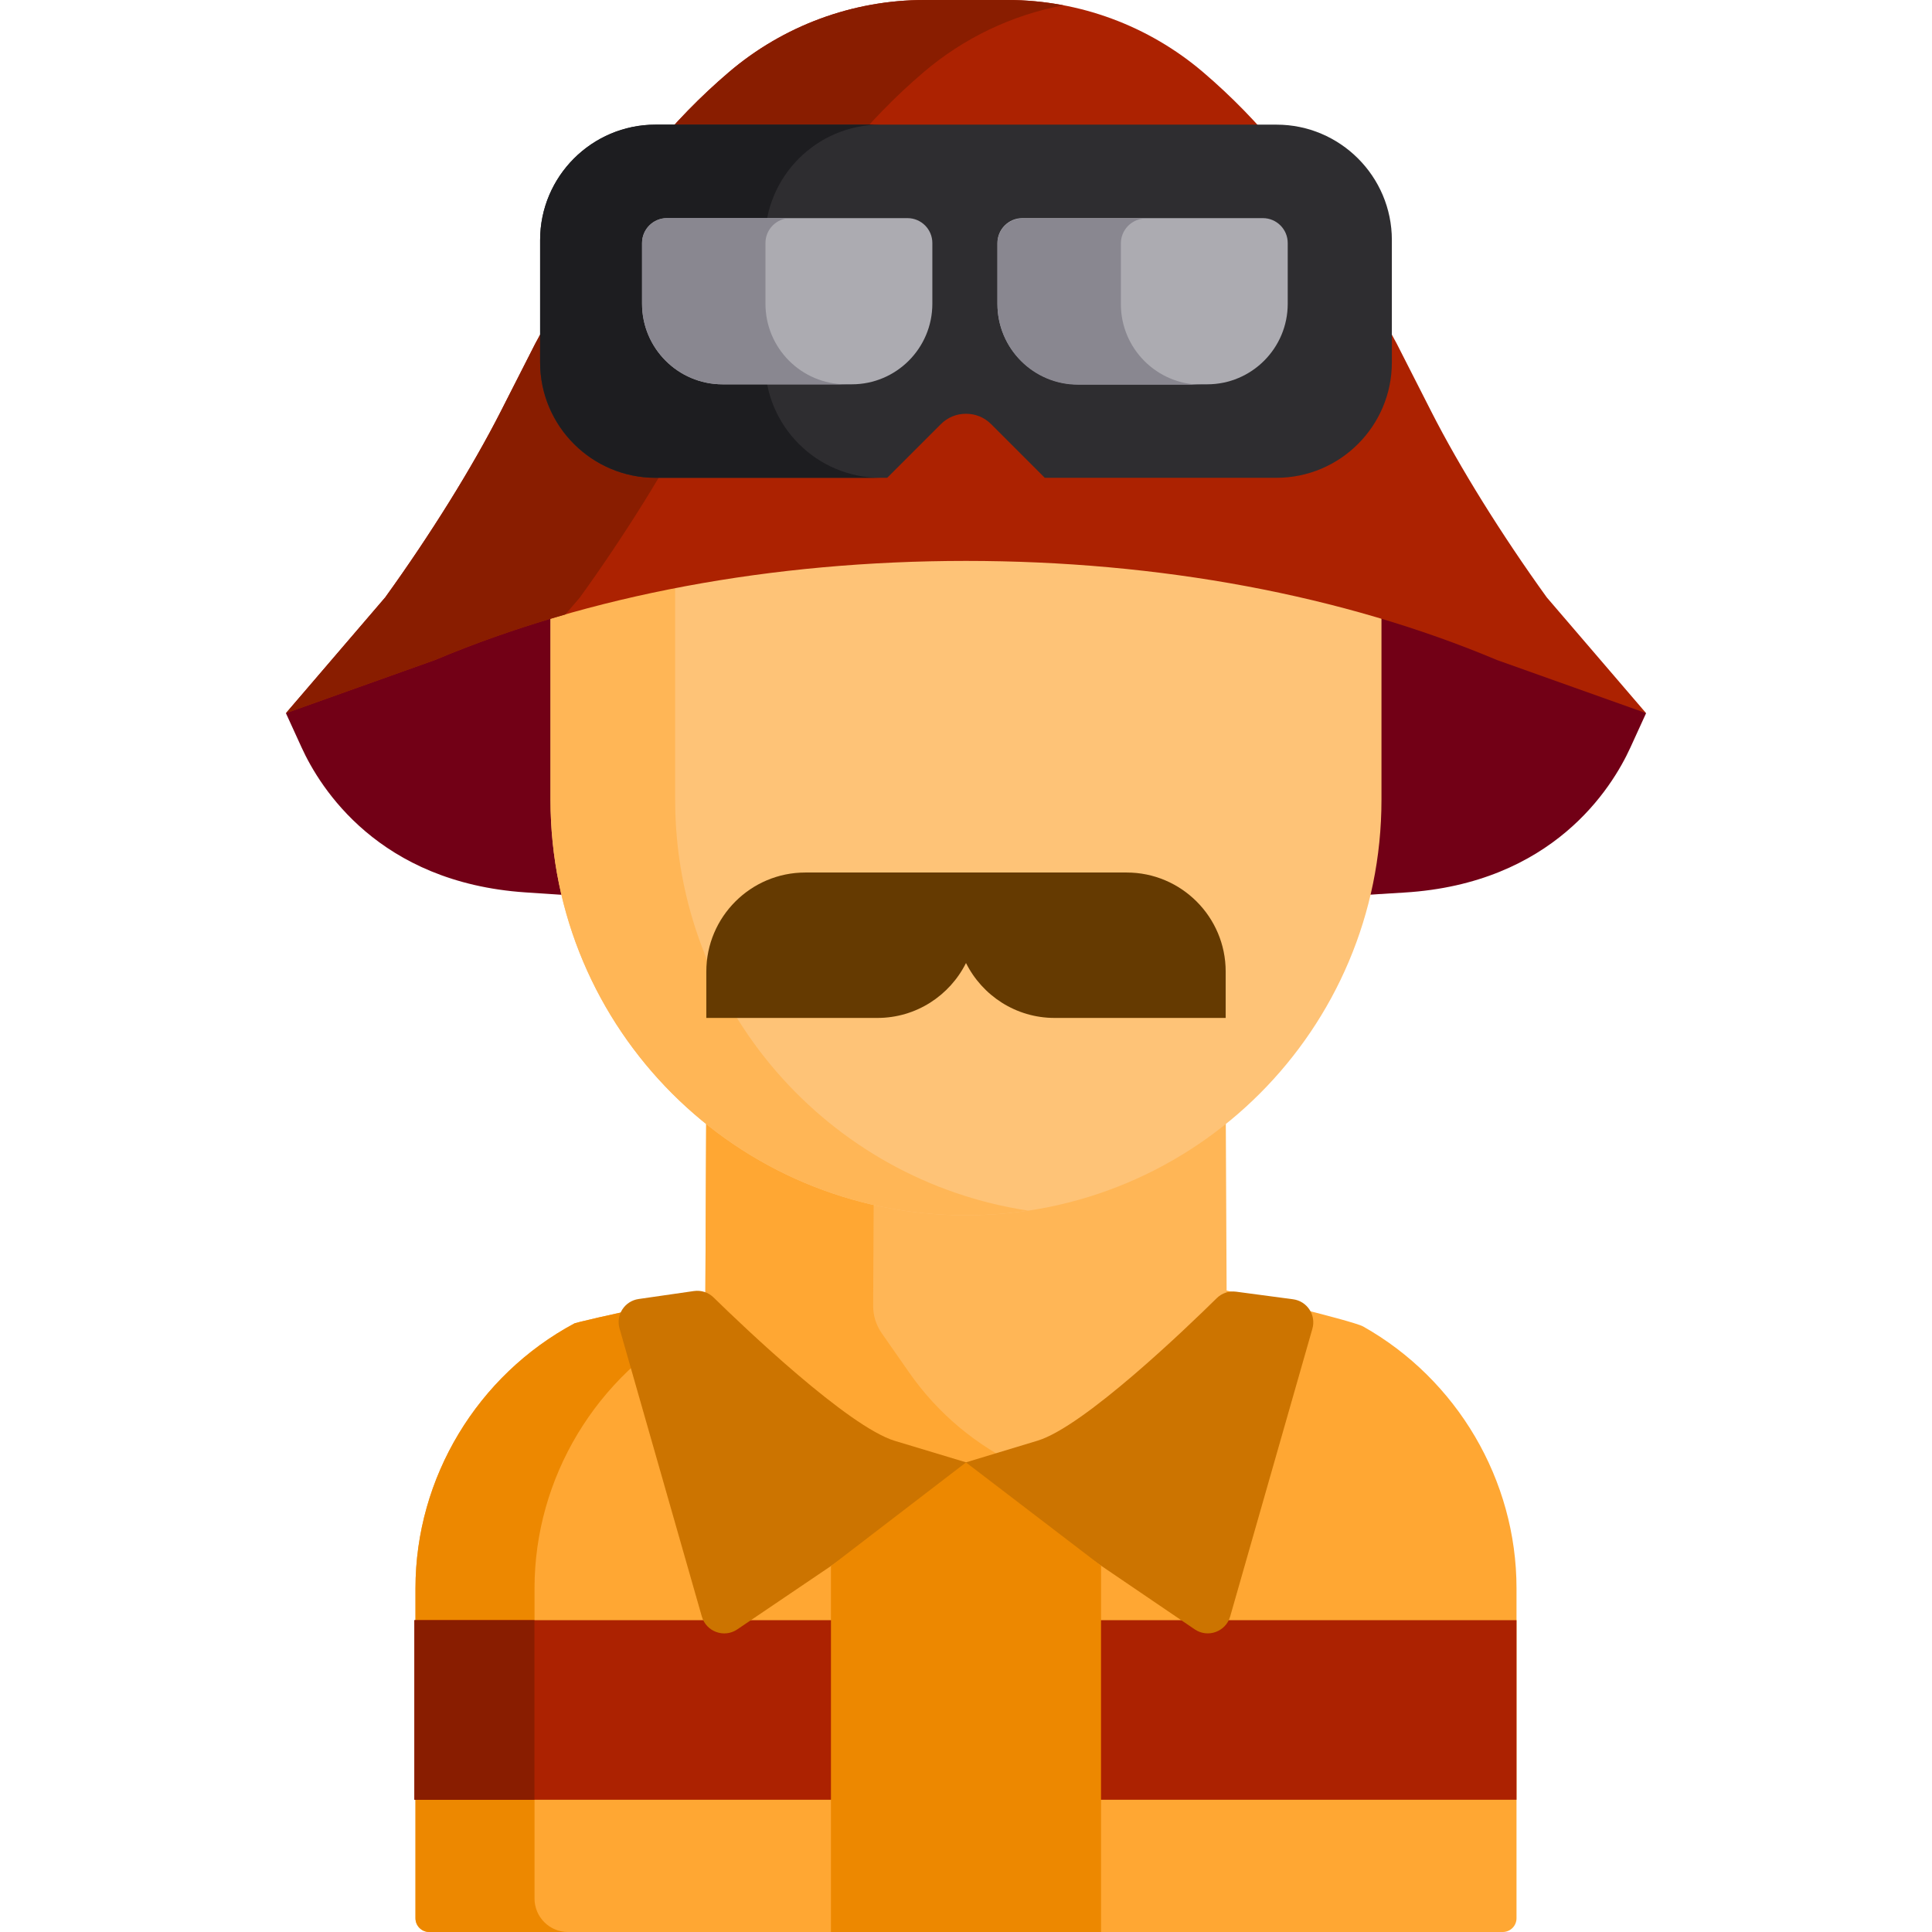
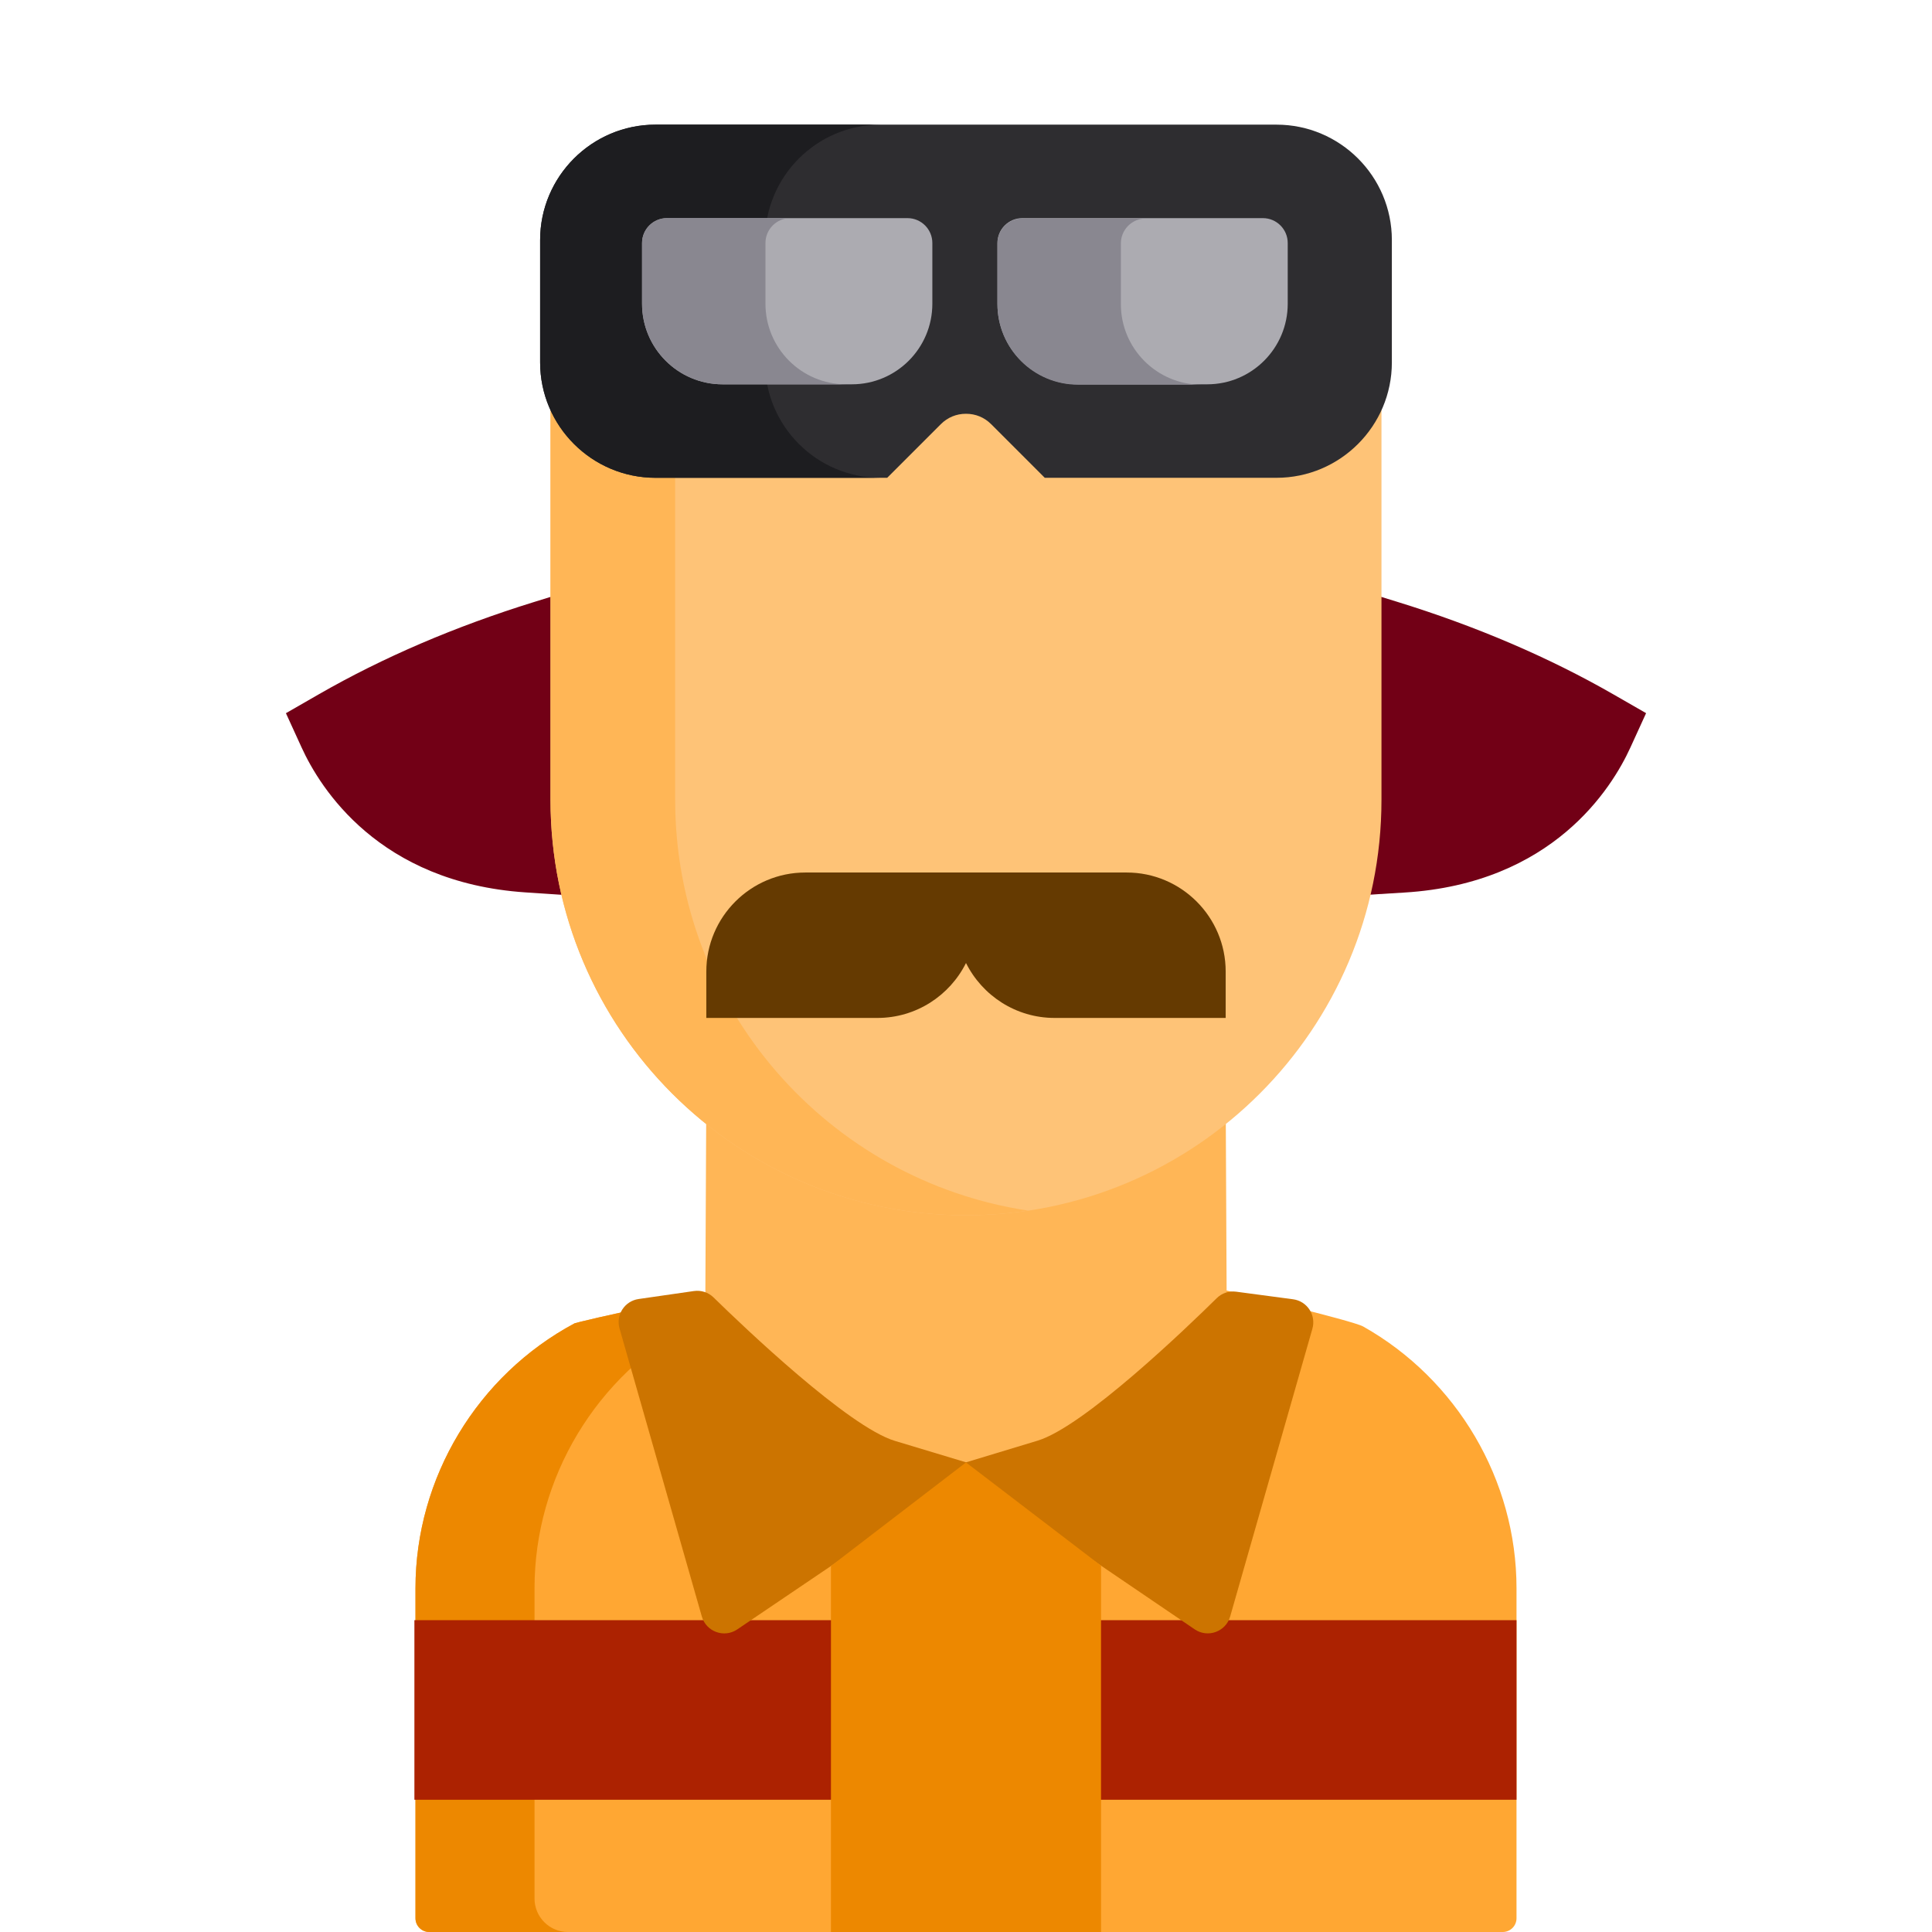
<svg xmlns="http://www.w3.org/2000/svg" version="1.1" id="Layer_1" viewBox="0 0 512 512" xml:space="preserve">
  <path style="fill:#FFA733;" d="M324.579,341.909c-2.355-0.524-117.407-0.477-117.407-0.477c-17.552,0.05-54.511,9.054-54.872,9.247  c-25.753,13.763-42.194,40.919-42.194,70.222v52.561v5.505v29.388c0,2.013,1.632,3.645,3.645,3.645h111.968h60.559h111.968  c2.013,0,3.645-1.632,3.645-3.645v-29.388v-5.505v-52.561c0-28.707-15.78-55.354-40.637-69.367  C358.408,349.931,324.579,341.909,324.579,341.909z" />
  <path style="fill:#ED8800;" d="M141.654,503.137v-24.17v-5.505v-52.561c0-29.302,16.441-56.459,42.194-70.222  c0.358-0.192,36.702-9.045,54.424-9.239c-17.722-0.013-31.1-0.008-31.1-0.008c-17.552,0.05-54.511,9.054-54.872,9.247  c-25.753,13.763-42.194,40.919-42.194,70.222v52.561v5.505v29.388c0,2.013,1.632,3.645,3.645,3.645h36.766  C145.622,512,141.654,508.032,141.654,503.137z" />
  <path style="fill:#FFB656;" d="M256.079,390.125c-0.765,0-1.538-0.01-2.305-0.031c-22.586-0.64-44.001-12.388-57.283-31.427  l-9.574-13.723l0.293-60.735l137.58,0.607l0.291,60.128l-9.554,13.695c-13.724,19.667-35.914,31.438-59.361,31.487h-0.087V390.125z" />
-   <path style="fill:#FFA733;" d="M240.953,363.756l-7.297-10.458c-1.482-2.124-2.27-4.654-2.258-7.244l0.273-56.755l93.141,0.411  l-0.023-4.893l-137.58-0.607l-0.293,60.735l9.574,13.723c13.282,19.04,34.698,30.787,57.283,31.427  c0.765,0.022,1.538,0.031,2.305,0.031h0.086c4.87-0.01,9.685-0.534,14.382-1.521C258.882,383.202,248.577,374.683,240.953,363.756z" />
  <path style="fill:#720016;" d="M427.526,183.993c-17.109-9.823-36.41-18.081-57.373-24.545l-15.57-4.801  c-121.571-28.233-197.45,0.054-197.45,0.054l-15.713,4.87c-20.791,6.442-39.951,14.662-56.95,24.431l-8.698,5l4.171,9.125  c4.873,10.663,20.407,35.744,59.297,38.363l11.721,0.788l210.309-0.078l10.928-0.669c39.291-2.409,54.952-27.665,59.862-38.411  l4.17-9.128L427.526,183.993z" />
  <path style="fill:#FEC377;" d="M255.998,322.065L255.998,322.065c-60.811,0-110.108-49.296-110.108-110.108V101.849h220.215v110.108  C366.106,272.768,316.81,322.065,255.998,322.065z" />
  <path style="fill:#FFB656;" d="M178.923,211.957V101.849h-33.032v110.108c0,60.81,49.296,110.108,110.108,110.108l0,0  c5.613,0,11.129-0.423,16.516-1.233C219.54,312.862,178.923,267.154,178.923,211.957z" />
-   <path style="fill:#AC2201;" d="M409.918,158.325c-11.978-16.606-23.129-34.548-30.597-49.227l-9.179-18.041l-14.305-26.294  c-9.432-17.336-21.963-32.796-36.973-45.61l0,0C304.397,6.802,285.981,0,267.009,0h-22.022c-18.972,0-37.388,6.802-51.855,19.153  l-0.001,0.001c-15.009,12.814-27.54,28.272-36.972,45.608l-14.305,26.293l-9.179,18.043c-7.462,14.67-18.611,32.607-30.587,49.213  l-26.318,30.691l39.521-14.101c40.782-17.168,89.411-26.246,140.69-26.254c51.243,0,99.908,9.084,140.734,26.268l39.513,14.076  L409.918,158.325z" />
-   <path style="fill:#891D00;" d="M153.697,158.31c11.975-16.605,23.125-34.543,30.587-49.213l9.179-18.043l14.305-26.293  c9.432-17.335,21.963-32.793,36.972-45.608l0.001-0.001c10.661-9.101,23.469-15.177,37.061-17.75C276.951,0.483,272,0,267.009,0  h-22.022c-18.972,0-37.388,6.802-51.855,19.153l-0.001,0.001c-15.009,12.814-27.54,28.272-36.972,45.608l-14.305,26.293  l-9.179,18.043c-7.462,14.67-18.611,32.607-30.587,49.213l-26.318,30.691l39.521-14.101c10.967-4.617,22.518-8.628,34.519-12.056  L153.697,158.31z" />
  <path style="fill:#2E2D30;" d="M276.879,126.624l-14.202-14.203c-1.81-1.809-4.119-2.766-6.678-2.766  c-2.559,0-4.869,0.957-6.679,2.768l-14.203,14.201h-61.399c-16.862,0-30.58-13.718-30.58-30.58V63.612  c0-16.862,13.718-30.58,30.58-30.58h164.559c16.862,0,30.58,13.718,30.58,30.58v32.43c0,16.862-13.718,30.58-30.58,30.58h-61.398  V126.624z" />
  <path style="fill:#1D1D20;" d="M202.749,96.043V63.612c0-16.862,13.718-30.58,30.58-30.58h-59.611  c-16.862,0-30.58,13.718-30.58,30.58v32.43c0,16.862,13.718,30.58,30.58,30.58h59.611  C216.468,126.624,202.749,112.905,202.749,96.043z" />
  <path style="fill:#653A01;" d="M298.584,231.226h-39.832h-5.505h-39.832c-14.465,0-26.232,11.768-26.232,26.232v12.306h45.338  c10.27,0,19.175-5.936,23.479-14.554c4.304,8.618,13.21,14.554,23.479,14.554h45.338v-12.306  C324.816,242.994,313.048,231.226,298.584,231.226z" />
  <rect x="109.821" y="429.364" style="fill:#AC2201;" width="114.347" height="47.588" />
-   <rect x="109.821" y="429.364" style="fill:#891D00;" width="31.814" height="47.588" />
  <rect x="287.545" y="429.364" style="fill:#AC2201;" width="114.347" height="47.588" />
  <g>
    <path style="fill:#CC7400;" d="M169.235,344.253l14.664-2.115c1.9-0.274,3.816,0.347,5.189,1.689   c7.937,7.76,35.703,34.296,48.082,38.027l22.178,6.684l-63.964,43.27c-3.478,2.353-8.238,0.621-9.392-3.417l-21.809-76.335   C163.155,348.463,165.534,344.787,169.235,344.253z" />
    <path style="fill:#CC7400;" d="M252.889,388.478l22.067-6.682c12.33-3.734,39.673-30.06,47.495-37.77   c1.358-1.338,3.251-1.967,5.14-1.715l15.084,2.009c3.733,0.498,6.154,4.192,5.119,7.813l-21.786,76.249   c-1.155,4.043-5.926,5.772-9.404,3.409L252.889,388.478z" />
  </g>
  <polygon style="fill:#ED8800;" points="220.213,512 220.213,415.012 255.998,387.559 291.783,414.918 291.783,512 " />
  <path style="fill:#ACABB1;" d="M225.731,101.849h-34.232c-11.79,0-21.349-9.558-21.349-21.349V64.404  c0-3.643,2.954-6.598,6.598-6.598h63.735c3.643,0,6.598,2.954,6.598,6.598v16.097C247.08,92.291,237.521,101.849,225.731,101.849z" />
  <path style="fill:#898790;" d="M202.854,80.501V64.404c0-3.643,2.954-6.598,6.598-6.598h-32.704c-3.643,0-6.598,2.954-6.598,6.598  v16.097c0,11.79,9.558,21.349,21.349,21.349h32.704C212.412,101.849,202.854,92.291,202.854,80.501z" />
  <path style="fill:#ACABB1;" d="M285.678,101.849h34.234c11.79,0,21.349-9.558,21.349-21.349V64.404c0-3.643-2.954-6.598-6.598-6.598  h-63.735c-3.643,0-6.598,2.954-6.598,6.598v16.097C264.329,92.291,273.888,101.849,285.678,101.849z" />
  <path style="fill:#898790;" d="M297.043,80.599V64.501c0-3.643,2.954-6.598,6.598-6.598h-32.704c-3.643,0-6.598,2.954-6.598,6.598  v16.098c0,11.79,9.558,21.349,21.349,21.349h32.704C306.602,101.946,297.043,92.389,297.043,80.599z" />
</svg>